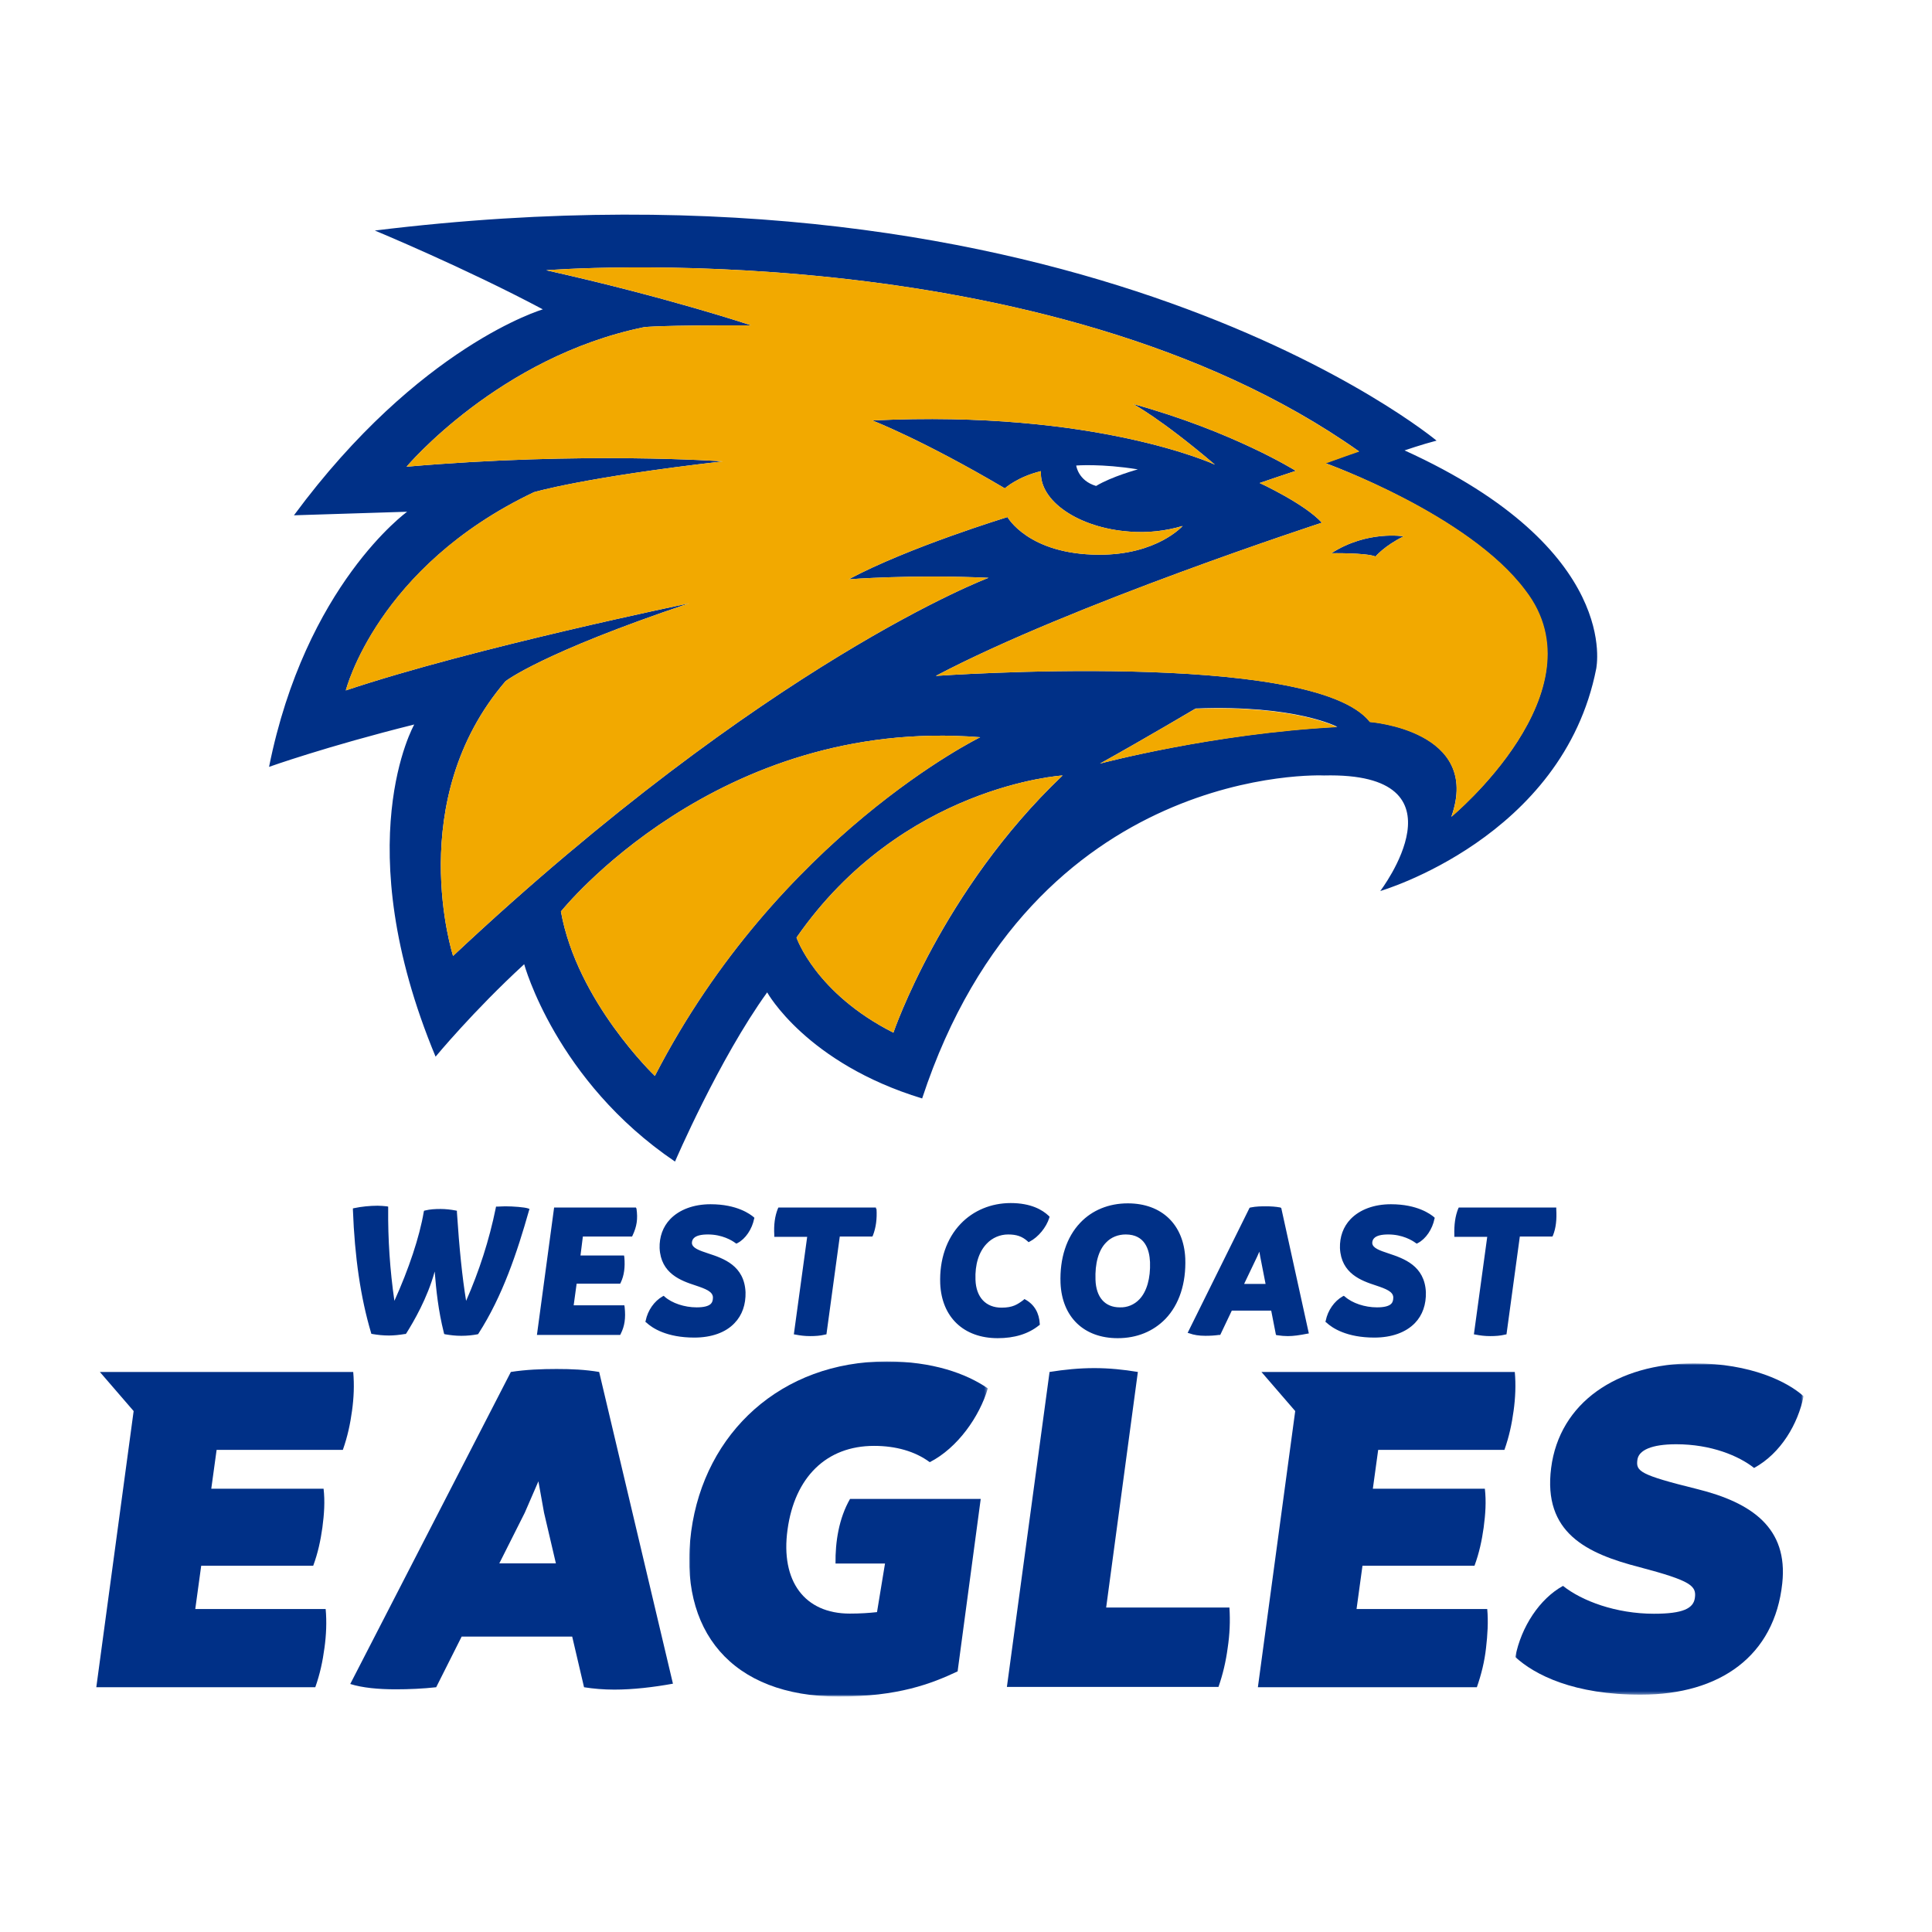
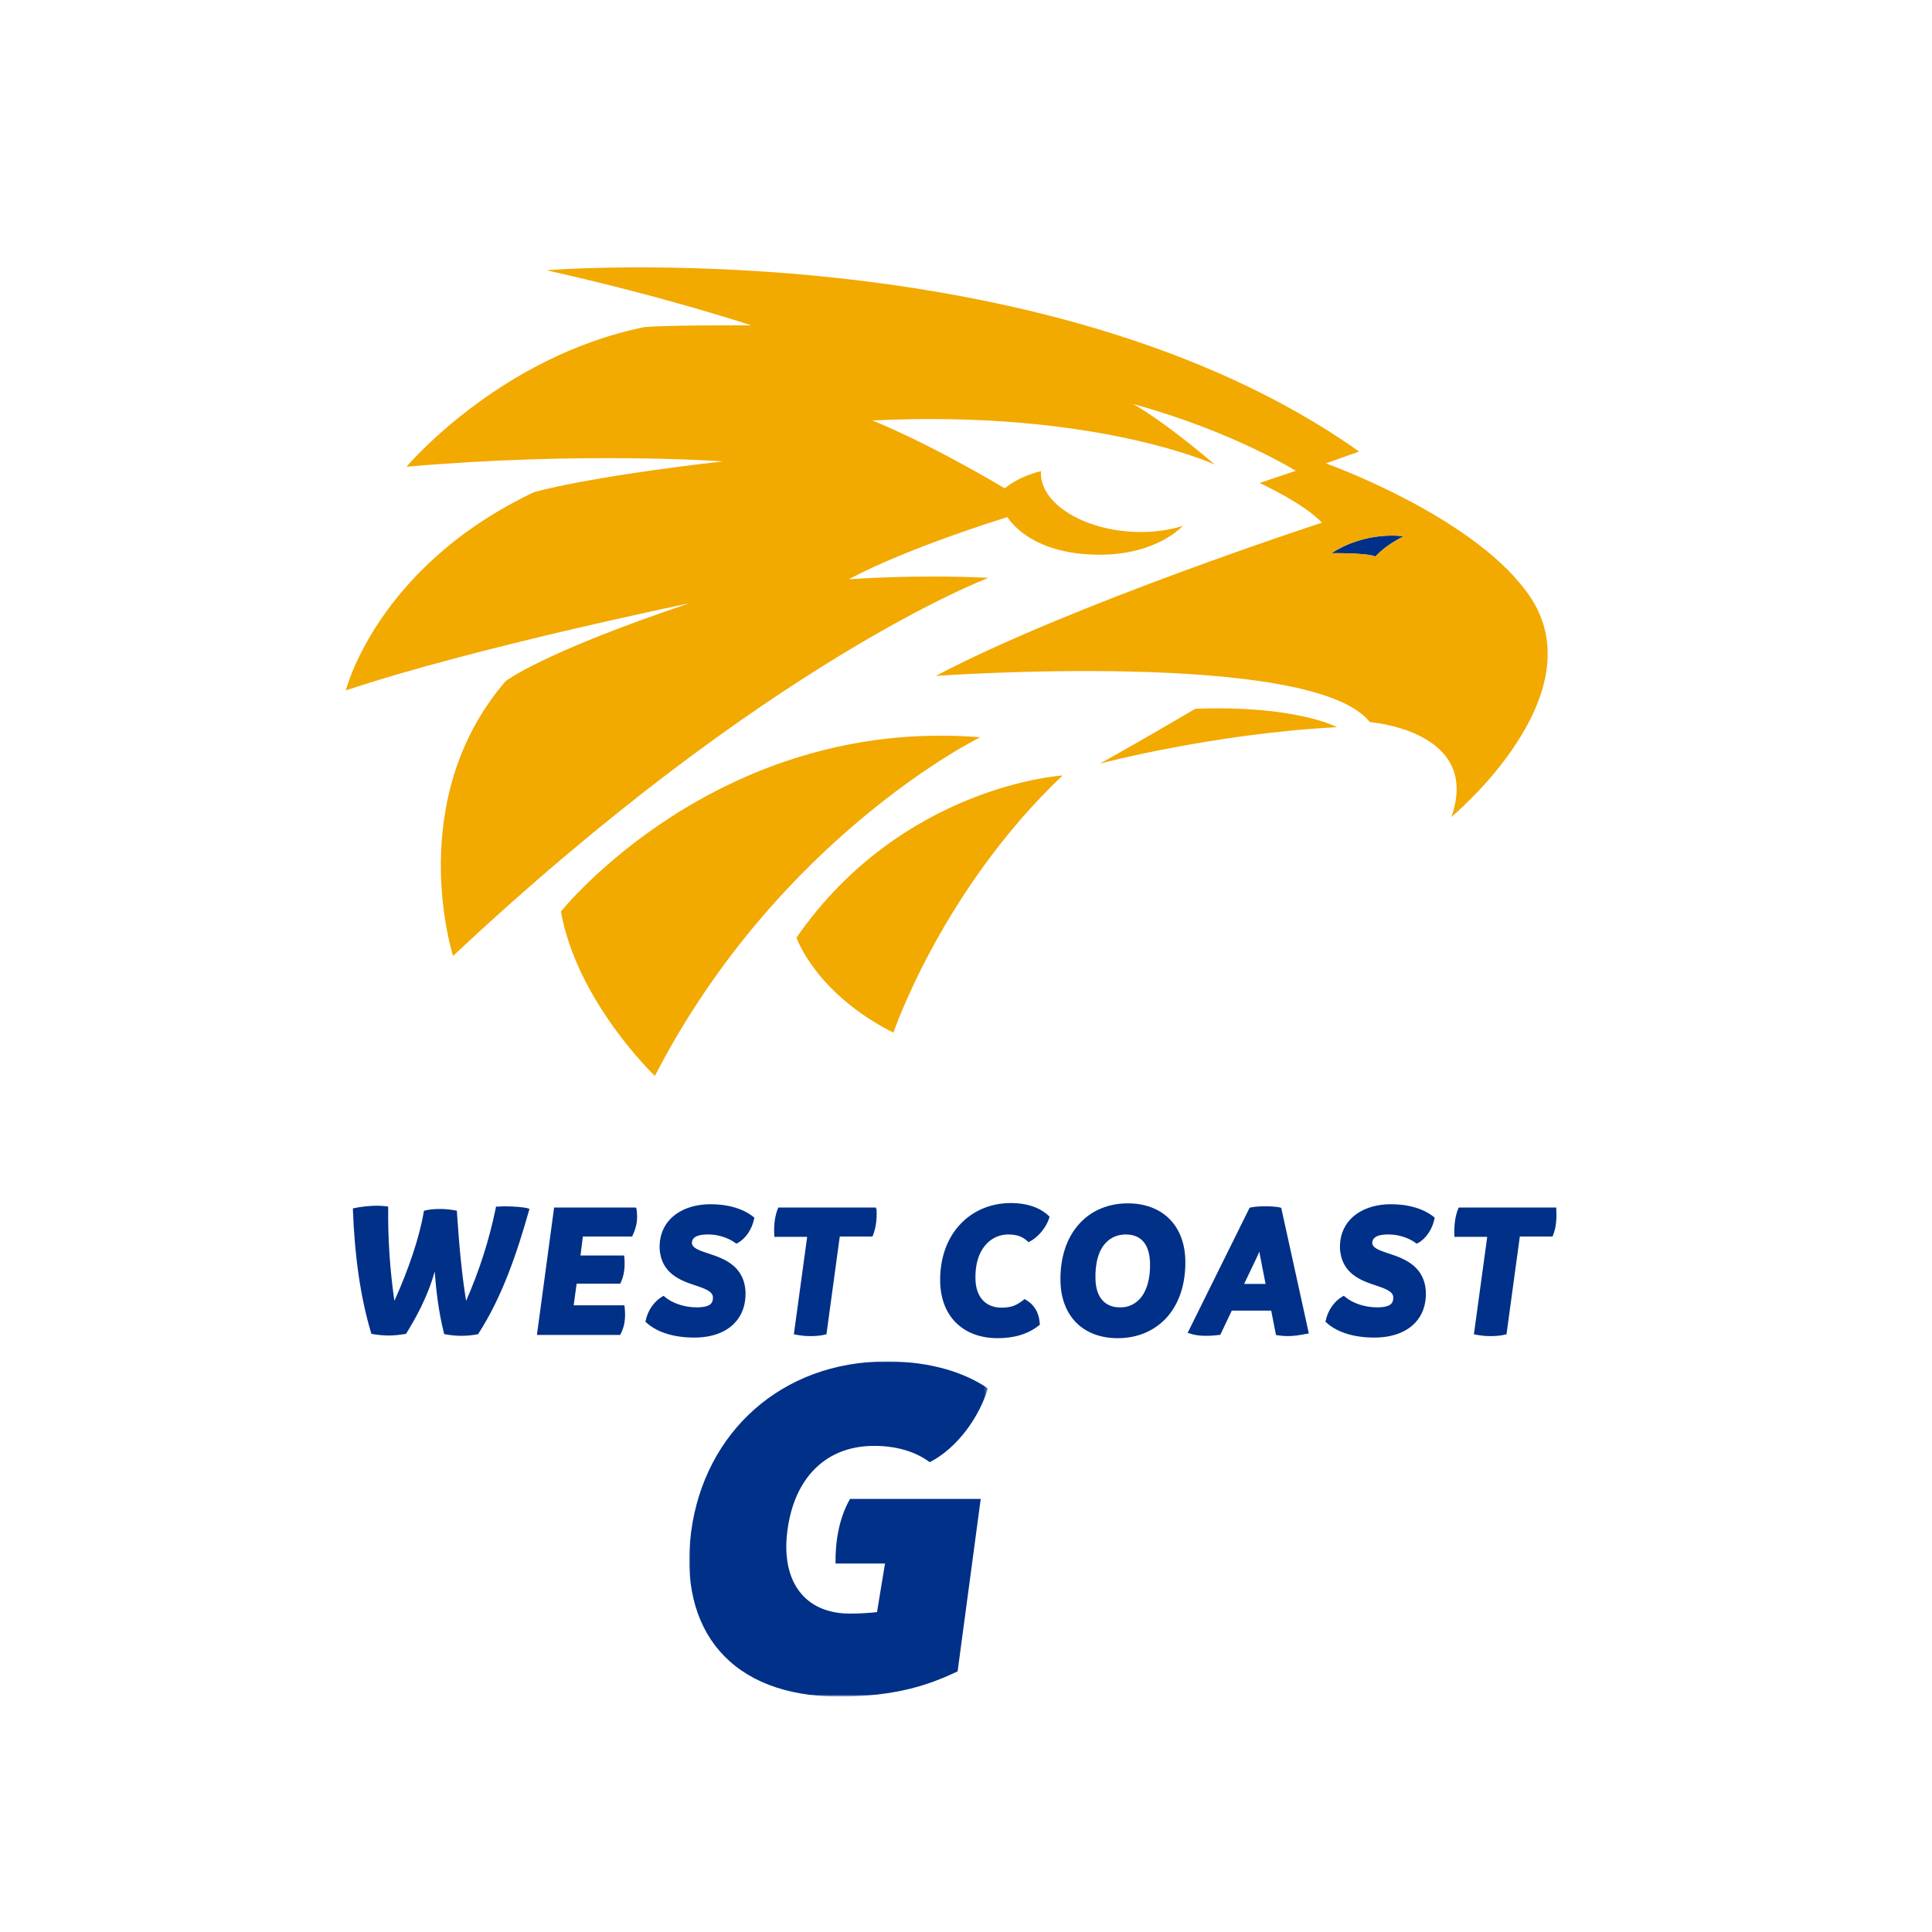
<svg xmlns="http://www.w3.org/2000/svg" xml:space="preserve" style="enable-background:new 0 0 652 652;" viewBox="0 0 652 652" y="0px" x="0px" id="layer" version="1.1">
  <style type="text/css">
	.st0{fill:#003087;}
	.st1{filter:url(#Adobe_OpacityMaskFilter);}
	.st2{fill:#FFFFFF;}
	.st3{mask:url(#b_1_);fill:#003087;}
	.st4{filter:url(#Adobe_OpacityMaskFilter_1_);}
	.st5{mask:url(#d_1_);fill:#003087;}
	.st6{fill:#F2A900;}
</style>
  <g>
    <path d="M449.3,186.7c0,0,11.6-0.2,14.9,1.1c0,0,3-3.6,9.5-6.8C473.7,181,461.4,178.9,449.3,186.7" class="st0" />
-     <path d="M489.8,275.6c10.3-29.2-27.5-32-27.5-32C443,219,315.8,228.1,315.8,228.1c45.9-24.2,130.3-51.7,130.3-51.7   c-5.8-6.4-21-13.4-21-13.4c4.4-1.5,8.5-2.9,12.2-4.1c0,0-21.2-13.3-55-22.6c0,0,9.1,4.7,27.7,20.5c0,0-40.1-18.6-115.6-14.9   c0,0,16.9,6.5,44.7,22.9c0,0,4.3-3.9,12.2-5.8c-0.7,10,12.7,19.2,29.9,20.4c6,0.5,12.1-0.2,17.9-1.9c0,0-8.6,9.8-28.3,9.7   c-23.8-0.1-30.8-12.7-30.8-12.7s-33.2,10.1-53.6,21c0,0,21.4-1.7,47.2-0.5c0,0-74.4,27.9-180.7,127.6c0,0-16.9-52.4,17.7-92.7   c0,0,12-9.5,62-26.3c0,0-72.9,15-115.9,29.4c0,0,10.5-41.7,63.5-66.9c0,0,16.7-5,63.8-10.4c0,0-47.1-3.4-106.8,1.8   c0,0,31.2-37.1,80.2-47.1c0,0,5.4-0.7,36.1-0.6c0,0-28-9.4-69.2-18.6c0,0,168.6-13.6,274.3,61.1c0,0-5.3,1.8-11.3,4   c0,0,48.3,17.4,67.2,42.8C541.1,233.2,489.8,275.6,489.8,275.6 M371.2,257.7c15.8-8.8,32.3-18.6,32.3-18.6   c33.9-1.3,47.8,6.2,47.8,6.2C409.2,247.5,371.2,257.7,371.2,257.7 M301.5,348.5c-26.3-13.3-32.7-32.1-32.7-32.1   c35.7-51.4,89.8-54.7,89.8-54.7C317.8,300.5,301.5,348.5,301.5,348.5 M221,363.1c0,0-26.3-25.1-31.7-55.5c0,0,52.6-65.9,141.5-58.8   C330.8,248.8,262.8,282,221,363.1 M474,152c0,0,5.8-2,10.8-3.3c0,0-120-100.2-358.3-70.9c0,0,30.4,12.6,56.7,26.6   c0,0-41.7,12.2-84,69.5c0,0,5.7-0.2,38.2-1.2c0,0-34.3,24.7-46.6,86.1c0,0,19.3-6.9,49-14.3c0,0-22.8,40,7.2,112.1   c0,0,12.7-15.4,29.9-31.2c0,0,10.7,39.4,50.9,66.6c0,0,14.8-34.5,31.1-57.1c0,0,13.2,23.9,52.3,35.8   c37.4-113.7,135.6-109,135.6-109c49.7-1.2,19,39,19,39s61.7-17.9,72.9-75.1C538.6,225.7,547.7,185.5,474,152 M187.6,527.6l-4-17.1   l-1.9-10.6l-4.6,10.6l-8.6,17.1L187.6,527.6L187.6,527.6z M227.1,568.2c-6.6,1.2-13.5,2-19.8,2c-3.6,0-7.1-0.3-10.2-0.8l-4-17.1   h-37.3l-8.6,17.1c-4.5,0.5-9.2,0.7-13.7,0.7c-5.8,0-11.2-0.5-15.3-1.8L172.4,463c5.1-0.8,10.4-1,15.4-1c5.1,0,9.6,0.2,14.4,1   C202.2,463,227.1,568.2,227.1,568.2z M414.3,556.2c-0.6,4.5-1.6,8.8-3.1,13.1h-71.4L354.2,463c5-0.8,10-1.3,15.1-1.3   c5,0,9.9,0.5,14.7,1.3l-10.7,79.5h41.6C415.2,547.1,415,551.6,414.3,556.2" class="st0" />
    <g transform="translate(61.771 55.697)">
      <defs>
        <filter height="111.8" width="97.3" y="404.5" x="449.6" filterUnits="userSpaceOnUse" id="Adobe_OpacityMaskFilter">
          <feColorMatrix values="1 0 0 0 0  0 1 0 0 0  0 0 1 0 0  0 0 0 1 0" type="matrix" />
        </filter>
      </defs>
      <mask id="b_1_" height="111.8" width="97.3" y="404.5" x="449.6" maskUnits="userSpaceOnUse">
        <g class="st1">
-           <path d="M546.9,404.5v111.8h-97.3V404.5H546.9z" class="st2" id="a_1_" />
-         </g>
+           </g>
      </mask>
      <path d="M449.6,503.5c2-10.3,8.3-19.7,16.1-24c6.4,5.1,17.9,9.4,30.7,9.4c9.8,0,13.3-1.8,13.8-5.3    c0.6-4.1-1.2-5.8-18.6-10.4c-17.9-4.6-32.7-11.6-29.9-33.5c2.8-22,22.2-35.3,48.3-35.3c19.2,0,31.6,6.3,36.9,11.1    c-1.9,9.3-7.6,19.2-16.7,24.2c-5.2-4.1-14.5-8-26.3-8c-8.3,0-12.7,2-13.1,5.3c-0.5,3.8,0.7,5,20.1,9.8    c18.6,4.6,30.8,13.2,28.8,31.8c-2.6,24.5-21,37.6-47.6,37.6C469.4,516.3,456.1,509.5,449.6,503.5" class="st3" />
    </g>
-     <path d="M501.9,543h-44.1l2-14.6h37.8c1.6-4.3,2.5-8.6,3.1-12.9c0.6-4.5,0.9-8.8,0.4-13.1h-37.8l1.8-13.1h42.6   c1.6-4.5,2.5-8.8,3.1-13.2c0.6-4.3,0.8-8.8,0.4-13.1h-85.5l11.4,13.2l-12.6,93.2h73.9c1.5-4.3,2.6-8.7,3.1-13.3   C502,551.8,502.3,547.3,501.9,543 M109.9,543H65.9l2-14.6h37.8c1.6-4.3,2.5-8.6,3.1-12.9c0.6-4.5,0.9-8.8,0.4-13.1H71.3l1.8-13.1   h42.6c1.6-4.5,2.5-8.8,3.1-13.2c0.6-4.3,0.8-8.7,0.4-13.1H33.7l11.4,13.2l-12.6,93.2h73.9c1.6-4.5,2.5-8.8,3.1-13.3   C110.1,551.8,110.3,547.3,109.9,543" class="st0" />
    <g transform="translate(30.668 55.446)">
      <defs>
        <filter height="113.1" width="100.8" y="403.9" x="201.9" filterUnits="userSpaceOnUse" id="Adobe_OpacityMaskFilter_1_">
          <feColorMatrix values="1 0 0 0 0  0 1 0 0 0  0 0 1 0 0  0 0 0 1 0" type="matrix" />
        </filter>
      </defs>
      <mask id="d_1_" height="113.1" width="100.8" y="403.9" x="201.9" maskUnits="userSpaceOnUse">
        <g class="st4">
          <path d="M201.9,517h100.8V403.9H201.9V517z" class="st2" id="c_1_" />
        </g>
      </mask>
      <path d="M256.2,450.4c-3.8,6.6-5,14.6-4.9,21.8H268l-2.7,16.4c-2.7,0.3-5.7,0.5-9.2,0.5c-15.2,0-23.4-10.9-21-28.3    c2.4-17.7,13.1-28.3,29.2-28.3c7.3,0,13.8,1.8,18.8,5.5c9.4-4.8,16.8-15.4,19.6-24.9c-7.4-5.1-18.8-9.1-34.1-9.1    c-35.6,0-61.5,24-66,57.3c-4.5,33.5,13.5,55.8,49.8,55.8c20,0,31.2-4.3,40.1-8.5l7.8-58.2L256.2,450.4L256.2,450.4z" class="st5" />
    </g>
    <path d="M170.5,407.1c-1,0-1.9,0.1-2.6,0.1l-0.5,0l-0.1,0.5c-2.2,10.8-5.6,21.3-10,31.3c-1.3-7.9-2.3-17.7-3.1-29.9   l0-0.5l-0.5-0.1c-1.6-0.3-3.3-0.5-5-0.5c-1.9,0-3.6,0.1-5.2,0.5l-0.4,0.1l-0.1,0.4c-1.4,8.4-5.1,19.4-9.9,30   c-1.5-10.3-2.2-20.8-2.1-31.2v-0.6l-0.5-0.1c-1-0.1-2.1-0.2-3.1-0.2c-2.5,0-5.5,0.3-7.8,0.8l-0.5,0.1l0,0.5   c0.6,16,2.6,29.6,6.1,41.4l0.1,0.4l0.4,0.1c1.8,0.3,3.5,0.5,5.6,0.5c1.6,0,3.5-0.2,5.3-0.5l0.3,0l0.2-0.2c2.5-4,7.1-11.8,9.6-20.9   c0.5,6.3,1.2,13.1,3.1,20.7l0.1,0.4l0.4,0.1c1.8,0.3,3.4,0.5,5.4,0.5c2,0,3.8-0.2,5.4-0.5l0.3-0.1l0.1-0.2   c8.1-12.6,13-27.3,17-41.4l0.2-0.6l-0.5-0.2C177,407.4,173.2,407.1,170.5,407.1z M214.6,407.5h-27.6l-5.8,43h28.1l0.2-0.4   c1.3-2.6,1.7-5.2,1.3-9l-0.1-0.6h-17.1l1-7.3h14.7l0.2-0.4c1.1-2.3,1.5-5.1,1.2-8.5l-0.1-0.6h-14.7l0.8-6.4h16.6l0.2-0.4   c1.4-3,1.8-5.5,1.3-9L214.6,407.5L214.6,407.5z M239.8,406.4c-5.7,0-10.5,1.8-13.6,5c-2.5,2.6-3.7,6-3.6,9.8   c0.4,8.6,7.2,11,12.1,12.6c3.6,1.2,5.8,2.1,5.9,4c0,1-0.2,1.7-0.7,2.2c-0.8,0.8-2.4,1.2-4.8,1.2c-4.1,0-8.3-1.4-10.8-3.6l-0.3-0.3   l-0.4,0.2c-2.8,1.6-5,4.7-5.7,8.2l-0.1,0.4l0.3,0.2c2,1.9,6.9,5.1,16.2,5.1c5.8,0,10.6-1.7,13.6-4.9c2.6-2.7,3.8-6.3,3.7-10.4   c-0.4-9-7.4-11.4-12.6-13.1c-3-1-5.4-1.8-5.5-3.5c0-0.6,0.2-1.2,0.6-1.6c0.8-0.9,2.5-1.3,4.8-1.3c4.8,0,8.1,2,9.3,2.9l0.3,0.2   l0.4-0.2c2.7-1.4,4.9-4.7,5.6-8.2l0.1-0.3l-0.3-0.3C253.2,409.8,248.8,406.4,239.8,406.4z M295.6,407.5h-32.9l-0.2,0.4   c-1,2.5-1.4,5.4-1.2,8.9l0,0.6h11.1l-4.5,32.9l0.6,0.1c1.5,0.3,3.1,0.5,4.9,0.5c1.7,0,3.4-0.1,5-0.5l0.5-0.1l4.5-33h11l0.2-0.4   c1-2.6,1.4-5.5,1.2-8.9C295.6,408.1,295.6,407.5,295.6,407.5z M341.1,406c-6.6,0-12.6,2.5-16.9,7c-4.8,5-7.2,12.2-6.9,20.2   c0.5,11.3,7.9,18.4,19.4,18.4c5.6,0,10.3-1.4,13.9-4.3l0.3-0.2l0-0.3c-0.2-3.7-1.8-6.5-4.8-8.2l-0.4-0.2l-0.3,0.3   c-2,1.5-3.6,2.6-7.4,2.6c-5.3,0-8.6-3.5-8.8-9.4c-0.2-5.1,1.1-9.4,3.8-12.2c1.9-2,4.5-3.1,7.2-3.1c2.8,0,4.7,0.6,6.6,2.3l0.3,0.3   l0.4-0.2c2.9-1.5,5.6-4.8,6.6-8l0.1-0.4l-0.3-0.3C351.8,408.3,347.9,406,341.1,406z M380.6,406.1c-6.4,0-12,2.3-16,6.5   c-4.7,4.9-7,12.1-6.7,20.4c0.5,11.5,7.9,18.6,19.3,18.6c6.5,0,12-2.3,16.1-6.5c4.7-4.9,7-12.1,6.7-20.4   C399.5,413.3,392.1,406.1,380.6,406.1z M384.5,438.5c-1.7,1.8-4.1,2.8-6.6,2.7c-5,0-8-3.4-8.2-9.3c-0.2-5.5,1-10,3.6-12.6   c1.7-1.8,4.1-2.7,6.6-2.7c6.5,0,8,5.1,8.2,9.3C388.3,431.4,387,435.9,384.5,438.5L384.5,438.5z M432.1,407.5   c-1.6-0.3-3.2-0.4-4.9-0.4c-1.4,0-3.3,0-5.2,0.4l-0.3,0.1l-20.9,42.2l0.7,0.2c1.3,0.5,3.1,0.8,5.3,0.8c1.7,0,3.2-0.1,4.6-0.3l0.4,0   l3.9-8.2H429l1.6,8.2l0.4,0.1c1.3,0.2,2.5,0.3,3.6,0.3c1.9,0,4-0.3,6.5-0.8l0.6-0.1l-9.3-42.3L432.1,407.5L432.1,407.5z    M419.9,433.2l4.3-9l0.8-1.8l0.3,1.7l1.8,9.2H419.9L419.9,433.2z M469.4,406.4c-5.7,0-10.5,1.8-13.6,5c-2.5,2.6-3.7,6-3.6,9.8   c0.4,8.6,7.2,11,12.1,12.6c3.6,1.2,5.8,2.1,5.9,4c0,1-0.2,1.7-0.7,2.2c-0.8,0.8-2.4,1.2-4.8,1.2c-4.1,0-8.3-1.4-10.8-3.6l-0.4-0.3   l-0.4,0.2c-2.8,1.6-5,4.7-5.7,8.2l-0.1,0.4l0.3,0.2c2,1.9,6.9,5.1,16.2,5.1c5.8,0,10.6-1.7,13.7-4.9c2.6-2.7,3.8-6.3,3.7-10.4   c-0.4-9-7.5-11.4-12.6-13.1c-3-1-5.4-1.8-5.5-3.5c0-0.6,0.2-1.2,0.6-1.6c0.8-0.9,2.5-1.3,4.8-1.3c4.8,0,8.1,2,9.3,2.9l0.3,0.2   l0.4-0.2c2.7-1.4,4.9-4.7,5.6-8.2l0.1-0.3l-0.3-0.3C482.8,409.8,478.4,406.4,469.4,406.4z M525.2,408.1l0-0.6h-32.9l-0.2,0.4   c-1,2.5-1.4,5.4-1.3,8.9l0,0.6h11.1l-4.5,32.9l0.6,0.1c1.5,0.3,3.1,0.5,4.9,0.5c1.7,0,3.4-0.1,5-0.5l0.5-0.1l4.5-33h11l0.2-0.4   C525.1,414.4,525.4,411.5,525.2,408.1z" class="st0" />
-     <path d="M369.9,164c-6.1-1.8-6.7-6.9-6.7-6.9s8.5-0.7,20.8,1.3C384,158.4,375.2,160.8,369.9,164" class="st2" />
    <path d="M514.8,199.2c26.3,34-25,76.5-25,76.5c10.3-29.2-27.5-32-27.5-32C443,219,315.8,228.1,315.8,228.1   c45.9-24.2,130.3-51.7,130.3-51.7c-5.8-6.4-21-13.4-21-13.4c4.4-1.5,8.5-2.9,12.2-4.1c0,0-21.2-13.3-55-22.6c0,0,9.1,4.7,27.7,20.5   c0,0-40.1-18.6-115.6-14.9c0,0,16.9,6.5,44.7,22.9c0,0,4.3-3.9,12.2-5.8c-0.7,10,12.7,19.2,29.9,20.4c6.6,0.5,12.7-0.3,17.9-1.9   c0,0-8.6,9.8-28.3,9.7c-23.8-0.1-30.8-12.7-30.8-12.7s-33.2,10.1-53.6,21c0,0,21.4-1.7,47.2-0.5c0,0-74.4,27.9-180.7,127.6   c0,0-16.9-52.4,17.7-92.7c0,0,12-9.5,62-26.3c0,0-72.9,15-115.9,29.4c0,0,10.4-41.7,63.5-66.9c0,0,16.7-5,63.8-10.4   c0,0-47.1-3.4-106.8,1.8c0,0,31.2-37.1,80.2-47.1c0,0,5.4-0.7,36.1-0.6c0,0-28-9.4-69.1-18.6c0,0,168.6-13.6,274.3,61.2   c0,0-5.3,1.8-11.3,4C447.5,156.3,495.8,173.7,514.8,199.2 M464.2,187.8c0,0,3-3.6,9.5-6.8c0,0-12.3-2.1-24.4,5.7   C449.3,186.7,460.9,186.5,464.2,187.8 M371.2,257.7c0,0,38-10.1,80-12.3c0,0-13.9-7.5-47.8-6.2C403.5,239.1,387,248.9,371.2,257.7    M301.5,348.5c0,0,16.3-48.1,57.1-86.8c0,0-54.1,3.3-89.8,54.7C268.8,316.5,275.2,335.2,301.5,348.5 M189.3,307.6   c0,0,52.6-65.9,141.5-58.8c0,0-68,33.3-109.8,114.3C221,363.1,194.7,338,189.3,307.6" class="st6" />
  </g>
</svg>